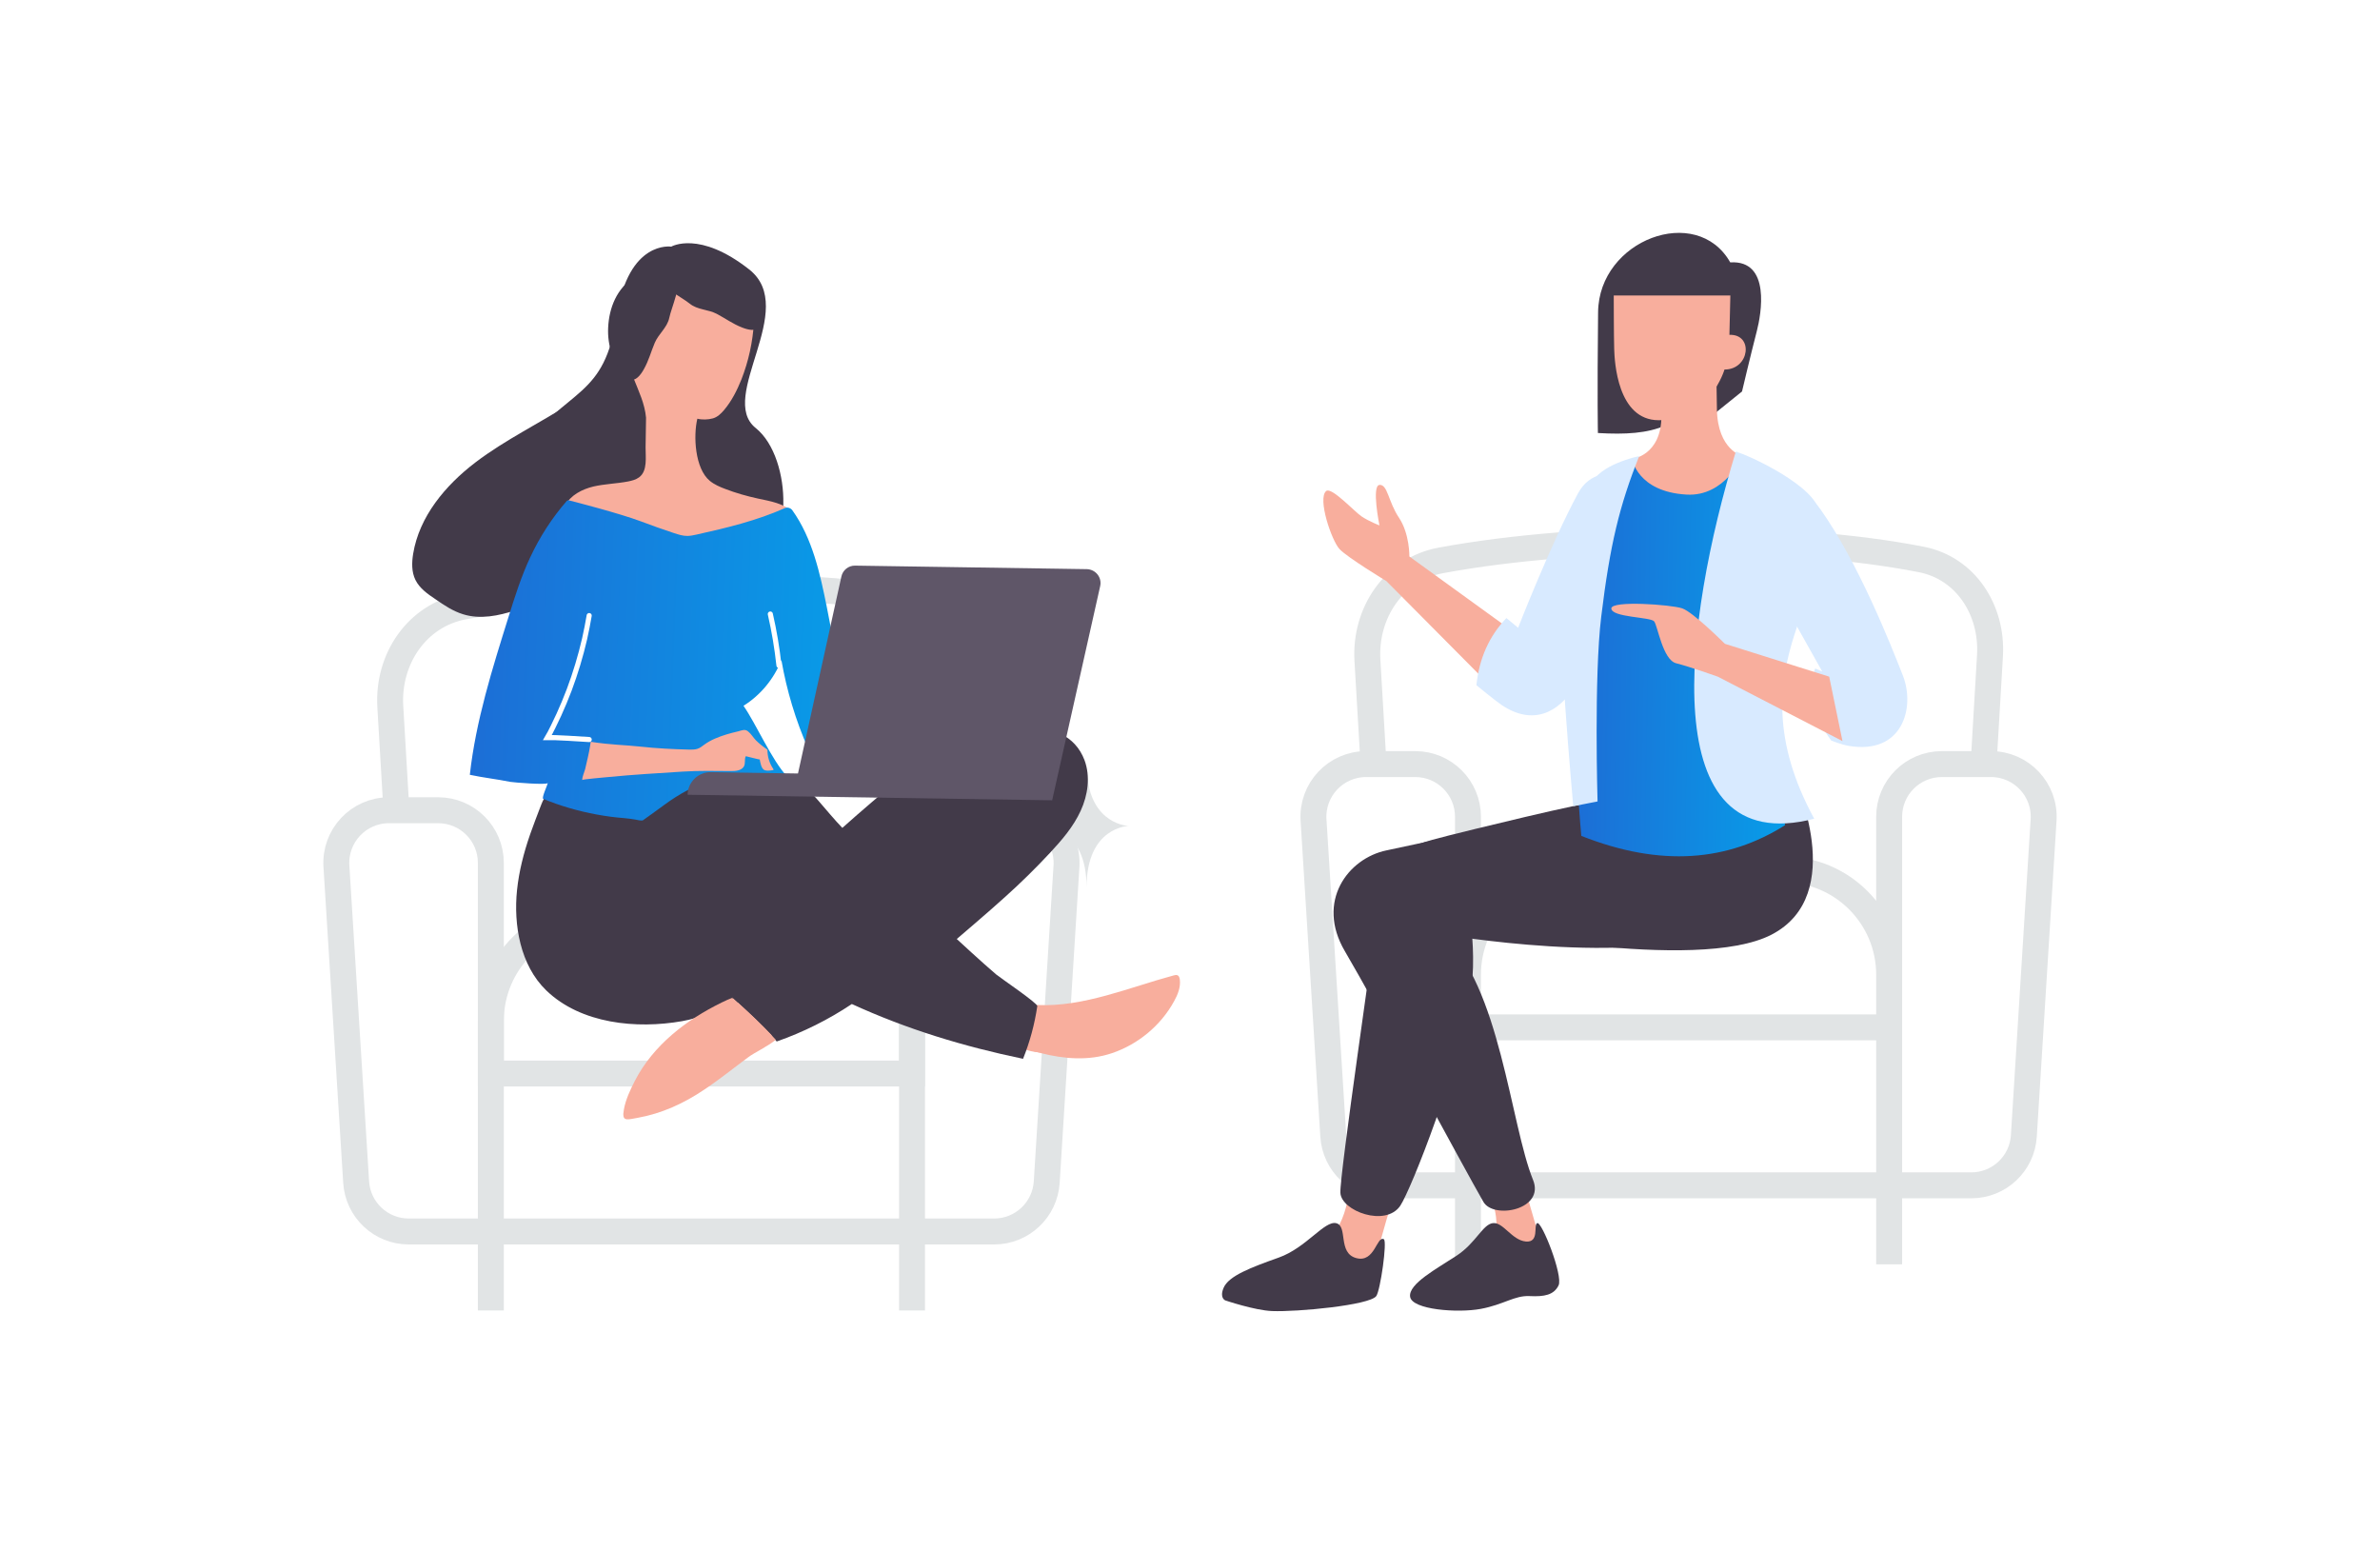
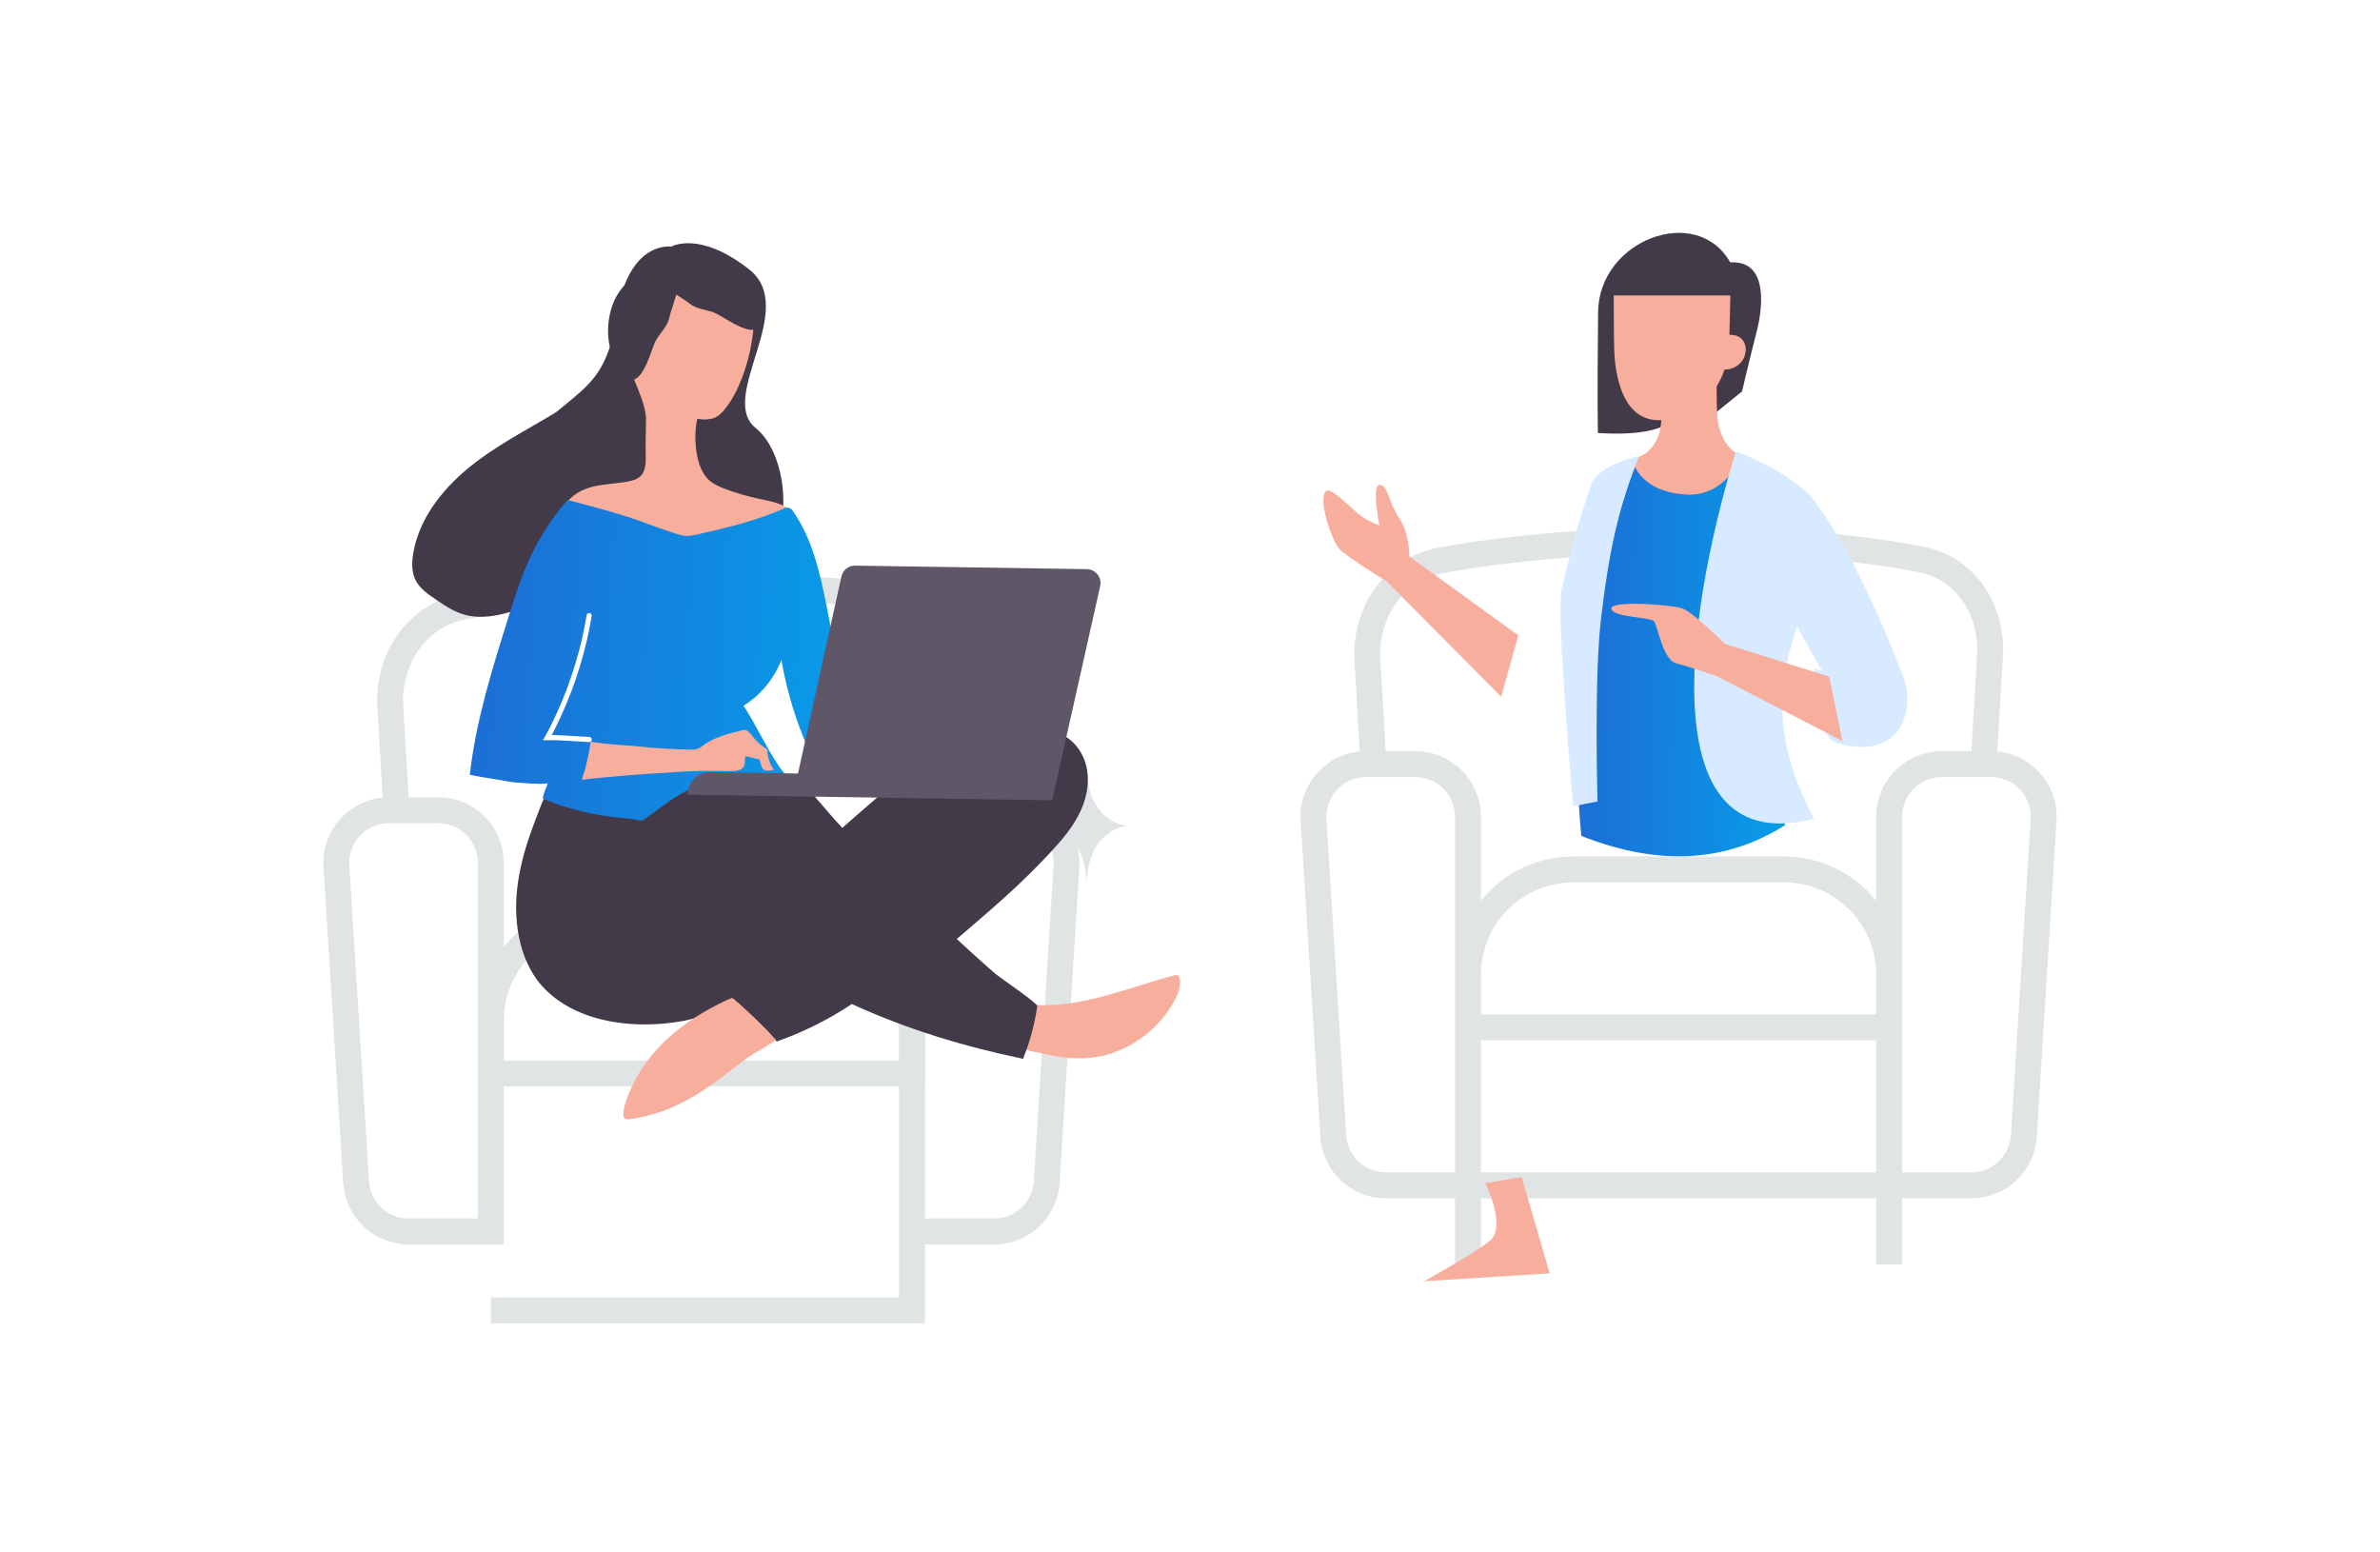
<svg xmlns="http://www.w3.org/2000/svg" width="460" height="300" viewBox="0 0 460 300" fill="none">
  <rect width="460" height="300" fill="white" />
  <path d="M265.47 147.66L264.291 127.615C263.751 118.43 269.438 109.971 278.486 108.295C306.104 103.18 345.982 103.122 371.377 108.121C379.972 109.814 385.133 117.945 384.619 126.689L383.385 147.66M283.726 229.063V157.835C283.726 152.216 279.17 147.66 273.551 147.66H264.031C258.161 147.66 253.509 152.612 253.875 158.47L257.691 219.523C258.026 224.886 262.474 229.063 267.847 229.063H283.726ZM283.726 229.063V244.326M283.726 229.063H365.129M365.129 229.063V157.835C365.129 152.216 369.685 147.66 375.304 147.66H384.824C390.693 147.66 395.345 152.612 394.98 158.47L391.164 219.523C390.829 224.886 386.381 229.063 381.008 229.063H365.129ZM365.129 229.063V244.326M283.726 188.362C283.726 177.123 292.837 168.011 304.076 168.011H344.778C356.017 168.011 365.129 177.123 365.129 188.362V198.537H283.726V188.362Z" stroke="#E1E4E5" stroke-width="5.012" />
-   <path fill-rule="evenodd" clip-rule="evenodd" d="M260.765 228.985C260.765 228.985 260.893 239.03 252.615 242.786C244.343 246.541 238.449 246.315 239.2 249.219C239.95 252.122 261.481 252.004 263.492 249.734C265.205 247.803 268.933 229.816 269.959 231.191L260.765 228.985Z" fill="#F8AE9D" />
-   <path fill-rule="evenodd" clip-rule="evenodd" d="M267.462 239.476C266.082 238.743 265.737 244.103 262.125 243.119C258.513 242.136 260.55 236.974 258.281 236.384C256.012 235.793 252.512 241.113 247.16 243.021C241.808 244.928 237.472 246.551 236.494 248.869C235.651 250.862 236.826 251.302 236.826 251.302C236.826 251.302 242.493 253.226 245.869 253.359C250.772 253.551 264.688 252.225 265.994 250.473C266.795 249.399 268.152 239.843 267.462 239.476ZM346.702 150.315C346.702 150.315 357.388 172.881 342.371 180.631C327.849 188.124 284.373 179.261 284.373 179.261C284.373 179.261 285.15 185.516 284.373 191.094C282.344 205.663 272.694 229.937 270.653 232.987C267.829 237.205 259.229 234.024 259.067 230.512C258.905 227 265.55 182.146 266.561 173.593C267.567 165.039 270.74 163.796 280.011 161.458C282.141 160.921 307.327 154.662 309.634 154.844C329.459 156.412 346.702 150.315 346.702 150.315Z" fill="#423A49" />
  <path fill-rule="evenodd" clip-rule="evenodd" d="M272.398 107.539C272.398 107.539 272.481 103.17 270.389 100.045C268.297 96.919 268.214 93.599 266.631 93.708C265.048 93.817 266.616 101.533 266.616 101.533C266.616 101.533 264.607 100.766 263.163 99.795C261.721 98.824 257.345 94.039 256.322 94.887C254.588 96.332 257.381 104.482 258.902 106.112C260.428 107.742 267.96 112.297 267.96 112.297L290.139 134.641L293.456 122.78L272.398 107.539Z" fill="#F8AE9D" />
  <path fill-rule="evenodd" clip-rule="evenodd" d="M287.1 228.642C287.1 228.642 291.326 237.176 287.861 239.866C284.393 242.556 275.229 247.597 275.229 247.597L299.507 246.071L294.11 227.458L287.1 228.642Z" fill="#F8AE9D" />
-   <path fill-rule="evenodd" clip-rule="evenodd" d="M316.762 105.567C313.344 113.498 307.083 128.066 304.502 132.412C301.268 137.855 296.168 140.253 290.196 136.214C288.947 135.37 285.358 132.414 285.358 132.414C285.89 127.241 287.823 122.917 291.154 119.441L293.416 121.313C293.416 121.313 299.833 104.864 304.994 95.336C309.465 87.092 321.967 93.512 316.762 105.567Z" fill="#D8EAFF" />
-   <path fill-rule="evenodd" clip-rule="evenodd" d="M297.102 236.365C296.338 236.73 297.594 240.159 294.906 239.918C292.219 239.677 290.532 236.133 288.55 236.363C286.567 236.593 285.309 240.162 281.536 242.649C277.763 245.136 272.168 248.101 272.544 250.6C272.918 253.101 281.721 253.77 286.181 252.942C290.641 252.115 292.723 250.323 295.617 250.466C298.51 250.608 300.328 250.255 301.236 248.396C302.142 246.538 297.984 235.944 297.102 236.365ZM323.673 153.42C316.323 153.748 275.414 162.796 267.982 164.333C260.549 165.87 254.266 174.189 259.934 183.82C266.299 194.633 282.724 225.339 286.711 232.26C288.685 235.686 298.642 233.765 296.303 228.015C291.943 217.295 289.918 190.366 278.802 180.548C278.802 180.548 316.186 187.054 332.334 179.601C344.07 174.184 341.416 152.627 323.673 153.42Z" fill="#423A49" />
  <path fill-rule="evenodd" clip-rule="evenodd" d="M335.733 87.342C329.716 91.026 322.762 92.377 316.288 88.376C305.723 109.209 303.091 134.064 305.632 161.535C321.037 167.634 333.986 166.435 345.009 159.464L335.733 87.342Z" fill="url(#paint0_linear_1062_4752)" />
  <path fill-rule="evenodd" clip-rule="evenodd" d="M351.84 98.403C359.152 108.722 365.395 124.441 367.791 130.569C370.187 136.698 367.77 145.941 357.234 144.126C355.979 143.911 353.938 143.116 353.938 143.116C350.064 137.805 349.384 133.246 350.83 129.186L352.193 129.762C352.193 129.762 341.721 111.199 339.163 106.223C334.892 97.912 345.4 89.311 351.84 98.403Z" fill="#D8EAFF" />
  <path fill-rule="evenodd" clip-rule="evenodd" d="M334.62 64.663C332.668 64.985 332.905 66.277 332.374 66.164C329.679 65.591 318.769 66.347 317.364 60.348C315.616 64.096 315.189 65.017 311.34 66.023V55.04L335.684 52.705C335.684 52.705 335.306 64.549 334.62 64.663Z" fill="#423A49" />
  <path d="M331.539 79.803V72.786C325.546 82.749 319.529 84.294 308.84 83.68C308.84 83.68 308.693 77.135 308.874 60.323C309.024 46.345 327.927 39.264 334.417 50.705C342.341 50.209 340.372 60.806 339.564 63.937C338.276 68.93 336.692 75.654 336.692 75.654L331.539 79.803Z" fill="#423A49" />
  <path fill-rule="evenodd" clip-rule="evenodd" d="M336.803 88.146C336.803 88.146 332.009 87.02 331.843 79.166C331.677 71.311 331.794 68.631 331.794 68.631L321.235 68.439C321.235 68.439 321.12 77.193 321.119 80.36C321.114 88.058 315.453 88.689 315.453 88.689C315.453 88.689 316.42 95.041 325.988 95.579C333.458 96 336.803 88.146 336.803 88.146Z" fill="#F8AE9D" />
  <path fill-rule="evenodd" clip-rule="evenodd" d="M334.256 64.708C338.966 64.526 338.198 71.421 333.305 71.412C333.305 71.412 330.463 81.207 320.596 81.207C312.583 81.207 312.062 69.79 311.989 67.513C311.911 65.084 311.901 57.107 311.901 57.107L334.439 57.097L334.256 64.708Z" fill="#F8AE9D" />
  <path fill-rule="evenodd" clip-rule="evenodd" d="M335.469 87.359C325.506 119.996 319.532 166.266 350.647 158.216C334.118 127.784 356.589 114.086 351.496 98.359C349.755 92.981 335.6 86.937 335.469 87.359ZM316.816 88.148C313.014 97.683 311.186 105.166 309.481 119.163C308.059 130.821 308.771 154.877 308.771 154.877L304.073 155.8C304.073 155.8 300.713 118.635 301.837 113.849C303.721 105.819 304.998 101.127 307.486 93.787C308.857 89.757 316.816 88.148 316.816 88.148Z" fill="#D8EAFF" />
  <path fill-rule="evenodd" clip-rule="evenodd" d="M333.377 124.411C333.377 124.411 327.242 118.269 325.118 117.556C322.994 116.843 311.356 115.986 311.435 117.597C311.524 119.323 319.012 119.224 319.705 120.073C320.398 120.921 321.361 127.529 323.978 128.18C326.591 128.832 332.005 130.76 332.005 130.76L356.11 143.215L353.542 130.761L333.377 124.411Z" fill="#F8AE9D" />
  <path d="M136.151 119.304C132.529 119.304 129.593 116.368 129.593 112.746C129.593 109.123 132.529 106.187 136.151 106.187C139.774 106.187 142.71 109.123 142.71 112.746C142.71 116.368 139.774 119.304 136.151 119.304Z" fill="#E1E4E5" />
  <path d="M209.946 149.321H210.064C210.766 159.452 218.152 159.608 218.152 159.608C218.152 159.608 210.007 159.77 210.007 171.477C210.007 159.77 201.861 159.608 201.861 159.608C201.861 159.608 209.245 159.452 209.946 149.321Z" fill="#E1E4E5" />
  <path d="M76.615 156.577L75.436 136.532C74.896 127.346 80.583 118.888 89.631 117.212C117.249 112.096 157.127 112.038 182.522 117.038C191.117 118.73 196.278 126.861 195.764 135.606L194.53 156.577M94.871 197.279C94.871 186.039 103.982 176.927 115.222 176.927H155.923C167.163 176.927 176.274 186.039 176.274 197.279V207.454H94.871V197.279Z" stroke="#E1E4E5" stroke-width="5.012" />
-   <path d="M176.274 237.98V166.752C176.274 161.132 180.83 156.577 186.45 156.577H195.969C201.838 156.577 206.491 161.529 206.125 167.387L202.309 228.439C201.974 233.802 197.527 237.98 192.153 237.98H176.274ZM176.274 237.98V253.243M176.274 237.98H94.871V253.243M65.02 167.387C64.654 161.529 69.306 156.577 75.176 156.577H84.696C90.315 156.577 94.871 161.132 94.871 166.752V237.98H78.992C73.619 237.98 69.171 233.802 68.836 228.439L65.02 167.387Z" stroke="#E1E4E5" stroke-width="5.012" />
+   <path d="M176.274 237.98V166.752C176.274 161.132 180.83 156.577 186.45 156.577H195.969C201.838 156.577 206.491 161.529 206.125 167.387L202.309 228.439C201.974 233.802 197.527 237.98 192.153 237.98H176.274ZM176.274 237.98V253.243H94.871V253.243M65.02 167.387C64.654 161.529 69.306 156.577 75.176 156.577H84.696C90.315 156.577 94.871 161.132 94.871 166.752V237.98H78.992C73.619 237.98 69.171 233.802 68.836 228.439L65.02 167.387Z" stroke="#E1E4E5" stroke-width="5.012" />
  <path d="M214.92 203.52C219.974 201.813 224.355 198.175 226.913 193.51C227.635 192.224 228.225 190.746 228.031 189.282C227.982 188.985 227.906 188.632 227.638 188.493C227.396 188.354 227.071 188.43 226.799 188.507C218.357 190.784 209.431 194.623 200.57 194.218C200.164 194.212 199.76 194.179 199.405 194.336C198.97 194.519 198.694 194.92 198.498 195.349C197.828 196.745 197.247 199.386 197.466 200.957C197.736 202.827 199.543 203.097 201.132 203.5C205.656 204.65 210.409 205.047 214.92 203.52Z" fill="#F8AE9D" />
  <path d="M215.699 193.043C216.379 192.756 217.087 192.469 217.817 192.453C218.547 192.437 219.352 192.828 219.585 193.534C219.739 194.023 219.597 194.535 219.401 194.992C218.869 196.173 217.935 197.132 216.948 197.982C213.17 201.169 208.328 203.096 203.376 203.399C201.184 203.528 198.889 203.331 196.958 202.302C197.922 201.127 197.731 199.448 197.835 197.962C198.144 193.614 201.85 195.265 204.824 195.257C208.556 195.178 212.271 194.451 215.699 193.043Z" fill="#F8AE9D" />
  <path d="M102.586 160.883C102.529 161.044 102.473 161.205 102.416 161.367C101.229 164.809 100.309 168.364 99.93 172.008C99.233 178.702 100.547 186.535 105.583 191.397C112.297 197.879 123.069 198.881 131.825 197.338C135.409 196.711 138.783 195.211 141.65 192.972C144.504 195.556 147.571 198.387 150.122 201.265C155.247 199.472 160.126 197.039 164.641 194.024C175.328 198.917 186.226 202.219 197.734 204.611C199.049 201.339 199.973 197.922 200.484 194.433C200.574 193.867 193.402 189.027 192.574 188.338C190.092 186.246 184.92 181.463 184.92 181.463C184.92 181.463 191.438 175.912 194.29 173.306C197.306 170.597 200.2 167.754 202.962 164.786C205.243 162.334 207.472 159.745 208.871 156.684C210.268 153.65 210.782 150.063 209.614 146.909C205.924 137.094 191.03 140.544 184.111 143.926C178.391 146.732 173.382 150.82 168.56 154.963C166.616 156.61 164.697 158.311 162.806 159.986C161.316 158.449 159.67 156.45 158.262 154.834C156.747 153.081 155.016 151.432 152.922 150.401C150.722 149.285 148.692 149.444 146.346 149.111C145.293 148.96 144.271 148.647 143.246 148.469C140.173 147.909 136.92 148.508 134.219 150.089C131.655 151.591 129.573 153.371 126.563 153.947C123.147 154.598 119.179 154.214 115.752 153.756C112.676 153.33 109.551 152.634 106.487 153.237C105.213 153.488 104.726 155.265 104.305 156.286C103.741 157.764 103.151 159.296 102.586 160.883ZM129.734 47.664C129.734 47.664 121.462 46.349 119.24 60.952C116.772 77.186 110.181 74.515 99.714 87.698C93.597 95.401 100.035 109.004 113.117 108.734C126.198 108.471 138.013 104.689 145.537 106.307C153.063 107.925 153.476 88.652 146.051 82.705C138.626 76.758 154.456 59.683 144.811 52.078C135.164 44.474 129.734 47.664 129.734 47.664Z" fill="#423A49" />
  <path d="M80.288 112.058C79.534 110.507 79.579 108.706 79.852 107.025C81.031 99.812 86.086 93.784 91.881 89.367C97.694 84.938 104.348 81.776 110.464 77.808C112.052 76.774 113.643 75.661 115.465 75.103C117.288 74.544 119.406 74.604 120.911 75.779C121.973 76.604 122.587 77.879 122.945 79.154C123.728 81.947 123.428 84.903 122.95 87.736C122.353 91.309 121.476 94.844 120.036 98.128C118.882 100.777 117.004 103.503 114.181 104.022C113.364 107.187 111.681 110.155 109.322 112.424C106.624 115.027 103.203 116.729 99.653 117.918C96.382 119.015 92.804 119.732 89.513 118.707C87.56 118.111 85.84 116.962 84.158 115.791C82.657 114.794 81.099 113.702 80.288 112.058ZM109.853 107.247L111.784 104.182C111.375 104.217 110.973 104.312 110.591 104.463C109.531 104.922 108.892 106.592 109.853 107.247Z" fill="#423A49" />
  <path d="M145.637 60.506C145.737 61.048 145.755 61.617 145.719 62.264C145.5 66.051 144.686 69.779 143.307 73.312C142.464 75.408 141.432 77.474 139.973 79.209C139.368 79.93 138.681 80.595 137.785 80.852C136.862 81.109 135.699 81.145 134.783 80.915C133.976 84.255 134.312 90.559 137.196 92.928C138.077 93.644 139.125 94.093 140.174 94.487C142.216 95.275 144.343 95.875 146.472 96.34C148.897 96.864 151.54 97.255 153.243 99.039C153.457 99.258 153.668 99.558 153.583 99.855C153.525 100.043 153.389 100.176 153.225 100.282C151.884 101.37 150.225 101.966 148.567 102.536C145.659 103.519 142.673 104.339 139.637 104.888C136.465 105.461 133.19 105.736 129.978 105.39C127.495 105.108 125.044 104.477 122.79 103.361C120.429 102.19 118.01 101.234 115.567 100.115C113.5 99.165 111.462 98.079 109.224 97.694C110.282 95.682 112.488 94.553 114.686 94.019C116.884 93.512 119.182 93.466 121.406 93.04C122.138 92.889 122.871 92.71 123.499 92.26C125.222 91.016 124.75 88.251 124.777 86.44L124.865 80.71C124.608 77.976 123.481 75.688 122.491 73.185C120.982 69.35 120.669 64.993 122 61.066C123.33 57.166 126.355 53.779 130.242 52.405C134.129 51.031 138.794 51.805 141.779 54.662C143.67 56.502 145.213 58.148 145.637 60.506Z" fill="#F8AE9D" />
  <path d="M133.684 48.322C137.558 47.889 141.088 49.786 143.705 52.727C145.907 55.192 147.201 58.446 147.136 61.715C147.127 62.182 147.074 62.691 146.811 63.111C146.111 64.116 144.59 63.746 143.451 63.298C141.597 62.582 140.216 61.535 138.535 60.651C136.853 59.769 134.812 59.898 133.307 58.678C131.887 57.503 127.008 55.027 126.877 53.113C126.711 50.773 130.997 48.863 132.789 48.473C133.045 48.394 133.344 48.357 133.684 48.322Z" fill="#423A49" />
  <path d="M122.524 53.618C119.247 55.731 117.71 59.432 117.54 63.365C117.39 66.667 118.443 70.007 120.56 72.5C120.863 72.856 121.224 73.217 121.694 73.376C122.871 73.713 123.817 72.464 124.416 71.398C125.401 69.671 125.809 67.987 126.554 66.24C127.3 64.494 128.963 63.304 129.359 61.407C129.718 59.599 131.934 54.598 130.827 53.031C129.477 51.113 124.948 52.34 123.313 53.171C123.064 53.271 122.81 53.431 122.524 53.618Z" fill="#423A49" />
  <path d="M151.661 98.204C152.179 97.968 152.798 98.14 153.142 98.605C157.007 104.017 158.499 110.798 159.806 117.333C161.288 124.764 162.608 132.218 163.873 139.672C163.948 140.052 163.996 140.458 163.828 140.807C163.661 141.156 163.28 141.339 162.926 141.496C160.693 142.571 158.433 143.618 156.2 144.692C153.79 139.209 152.053 133.455 151.026 127.554C149.592 131.182 147.003 134.333 143.7 136.392C146.161 139.917 149.19 146.965 152.144 150.064C152.596 150.558 155.392 149.789 156.017 149.582C156.406 150.697 154.586 149.507 154.596 150.643C152.915 150.888 150.768 149.882 149.041 149.666C146.959 149.423 144.856 149.409 142.77 149.625C139.303 150.005 135.935 151.089 132.855 152.718C131.324 153.533 129.855 154.46 128.46 155.49C127.257 156.391 124.278 158.509 124.278 158.509C124.059 158.668 123.035 158.436 122.793 158.378C122.086 158.258 121.375 158.166 120.662 158.102C118.87 157.963 117.086 157.729 115.319 157.4C111.787 156.751 108.314 155.752 104.983 154.376C104.662 154.129 105.807 151.767 105.868 151.308C105.807 151.74 99.246 151.208 98.599 151.09C96.012 150.564 93.394 150.281 90.806 149.728C91.965 139.309 95.145 129.247 98.271 119.265C99.493 115.336 100.743 111.408 102.475 107.703C104.32 103.757 106.701 100.062 109.562 96.781C109.645 96.7 109.781 96.649 109.888 96.677C111.261 97.022 119.637 99.177 123.804 100.728C125.927 101.544 128.079 102.28 130.257 103.016C131.118 103.299 132.006 103.583 132.898 103.569C133.493 103.551 134.09 103.425 134.66 103.298C140.465 102.008 146.271 100.609 151.661 98.204Z" fill="url(#paint1_linear_1062_4752)" />
  <path d="M113.876 118.96C113.637 120.443 113.317 121.953 112.997 123.435C112.219 126.798 111.22 130.106 110.008 133.338C109.389 134.95 108.743 136.536 108.016 138.12C107.653 138.899 107.29 139.677 106.899 140.455C106.704 140.83 106.509 141.234 106.314 141.609C106.147 141.931 105.953 142.225 105.786 142.52C106.95 142.484 112.689 142.815 113.878 142.914" stroke="white" stroke-width="0.985" stroke-miterlimit="10" stroke-linecap="round" />
  <path d="M114.064 144.079C113.943 144.839 113.796 145.594 113.623 146.344L113.102 148.606C112.93 149.252 112.539 150.058 112.529 150.733C112.531 150.598 117.134 150.208 117.567 150.161C122.359 149.693 127.175 149.415 131.965 149.109C135.077 148.913 138.131 148.986 141.24 149.007C142.158 149.02 143.242 148.929 143.739 148.179C144.155 147.537 143.816 146.721 144.149 146.131C144.364 146.188 146.869 146.821 146.843 146.767C146.942 147.336 147.141 148.529 147.731 148.808C147.946 148.892 148.162 148.922 148.379 148.926C148.703 148.931 149.028 148.882 149.353 148.832C149.403 148.832 149.452 148.814 149.489 148.781C149.544 148.727 149.491 148.645 149.438 148.564C148.701 147.474 148.315 146.185 148.332 144.87C147.556 144.345 146.781 143.738 146.115 143.079C145.583 142.53 145.188 141.821 144.601 141.353C143.986 140.829 143.387 141.145 142.708 141.324C141.923 141.5 141.144 141.704 140.374 141.937C138.88 142.402 137.385 142.974 136.127 143.901C135.689 144.218 135.278 144.564 134.762 144.718C134.273 144.872 133.733 144.864 133.219 144.857C130.058 144.781 126.897 144.625 123.766 144.28C120.554 143.934 118.363 143.982 114.155 143.35C114.155 143.377 114.152 143.621 114.064 144.079Z" fill="#F8AE9D" />
-   <path d="M148.885 118.66C149.637 121.936 150.195 125.253 150.555 128.594" stroke="white" stroke-width="0.985" stroke-miterlimit="10" stroke-linecap="round" />
  <path d="M212.639 113.269L203.359 154.654L132.895 153.584C132.932 151.151 134.935 149.181 137.395 149.219L154.234 149.475L162.625 111.402C162.755 110.803 163.087 110.268 163.566 109.886C164.045 109.504 164.64 109.299 165.253 109.305L210.066 109.986C211.769 110.039 213.016 111.599 212.639 113.269Z" fill="#5F5668" />
  <path d="M120.589 214.388C120.916 212.501 121.837 210.568 122.701 208.878C126.267 201.957 132.64 197.08 139.504 193.723C140.212 193.383 140.92 193.042 141.654 192.783C141.599 192.863 141.543 192.944 141.488 193.05L141.487 193.078H141.46C141.542 193.025 141.596 192.971 141.679 192.919C144.452 195.421 147.411 198.169 149.938 200.938C148.268 202.292 145.845 203.39 144.642 204.291C141.798 206.384 139.061 208.613 136.112 210.569C132.151 213.239 127.931 215.176 123.214 216.024C121.398 216.347 120.446 216.684 120.468 215.279C120.498 215.063 120.53 214.766 120.589 214.388Z" fill="#F8AE9D" />
  <path d="M125.189 208.943C127.026 205.483 129.877 202.85 132.995 200.518C135.183 198.875 137.503 197.397 139.716 195.889C140.344 195.466 141.578 194.322 142.641 193.771C144.854 195.778 147.12 197.894 149.168 200.088C142.401 204.202 136.372 209.572 128.947 212.487C128.267 212.747 127.56 213.007 126.83 213.023C126.1 213.039 125.321 212.729 124.897 212.129C124.236 211.199 124.66 209.935 125.189 208.943Z" fill="#F8AE9D" />
  <defs>
    <linearGradient id="paint0_linear_1062_4752" x1="288.395" y1="107.434" x2="360.724" y2="108.675" gradientUnits="userSpaceOnUse">
      <stop stop-color="#255ACE" />
      <stop offset="1" stop-color="#00AEEF" />
    </linearGradient>
    <linearGradient id="paint1_linear_1062_4752" x1="61.138" y1="112.585" x2="192.313" y2="117.744" gradientUnits="userSpaceOnUse">
      <stop stop-color="#255ACE" />
      <stop offset="1" stop-color="#00AEEF" />
    </linearGradient>
  </defs>
</svg>